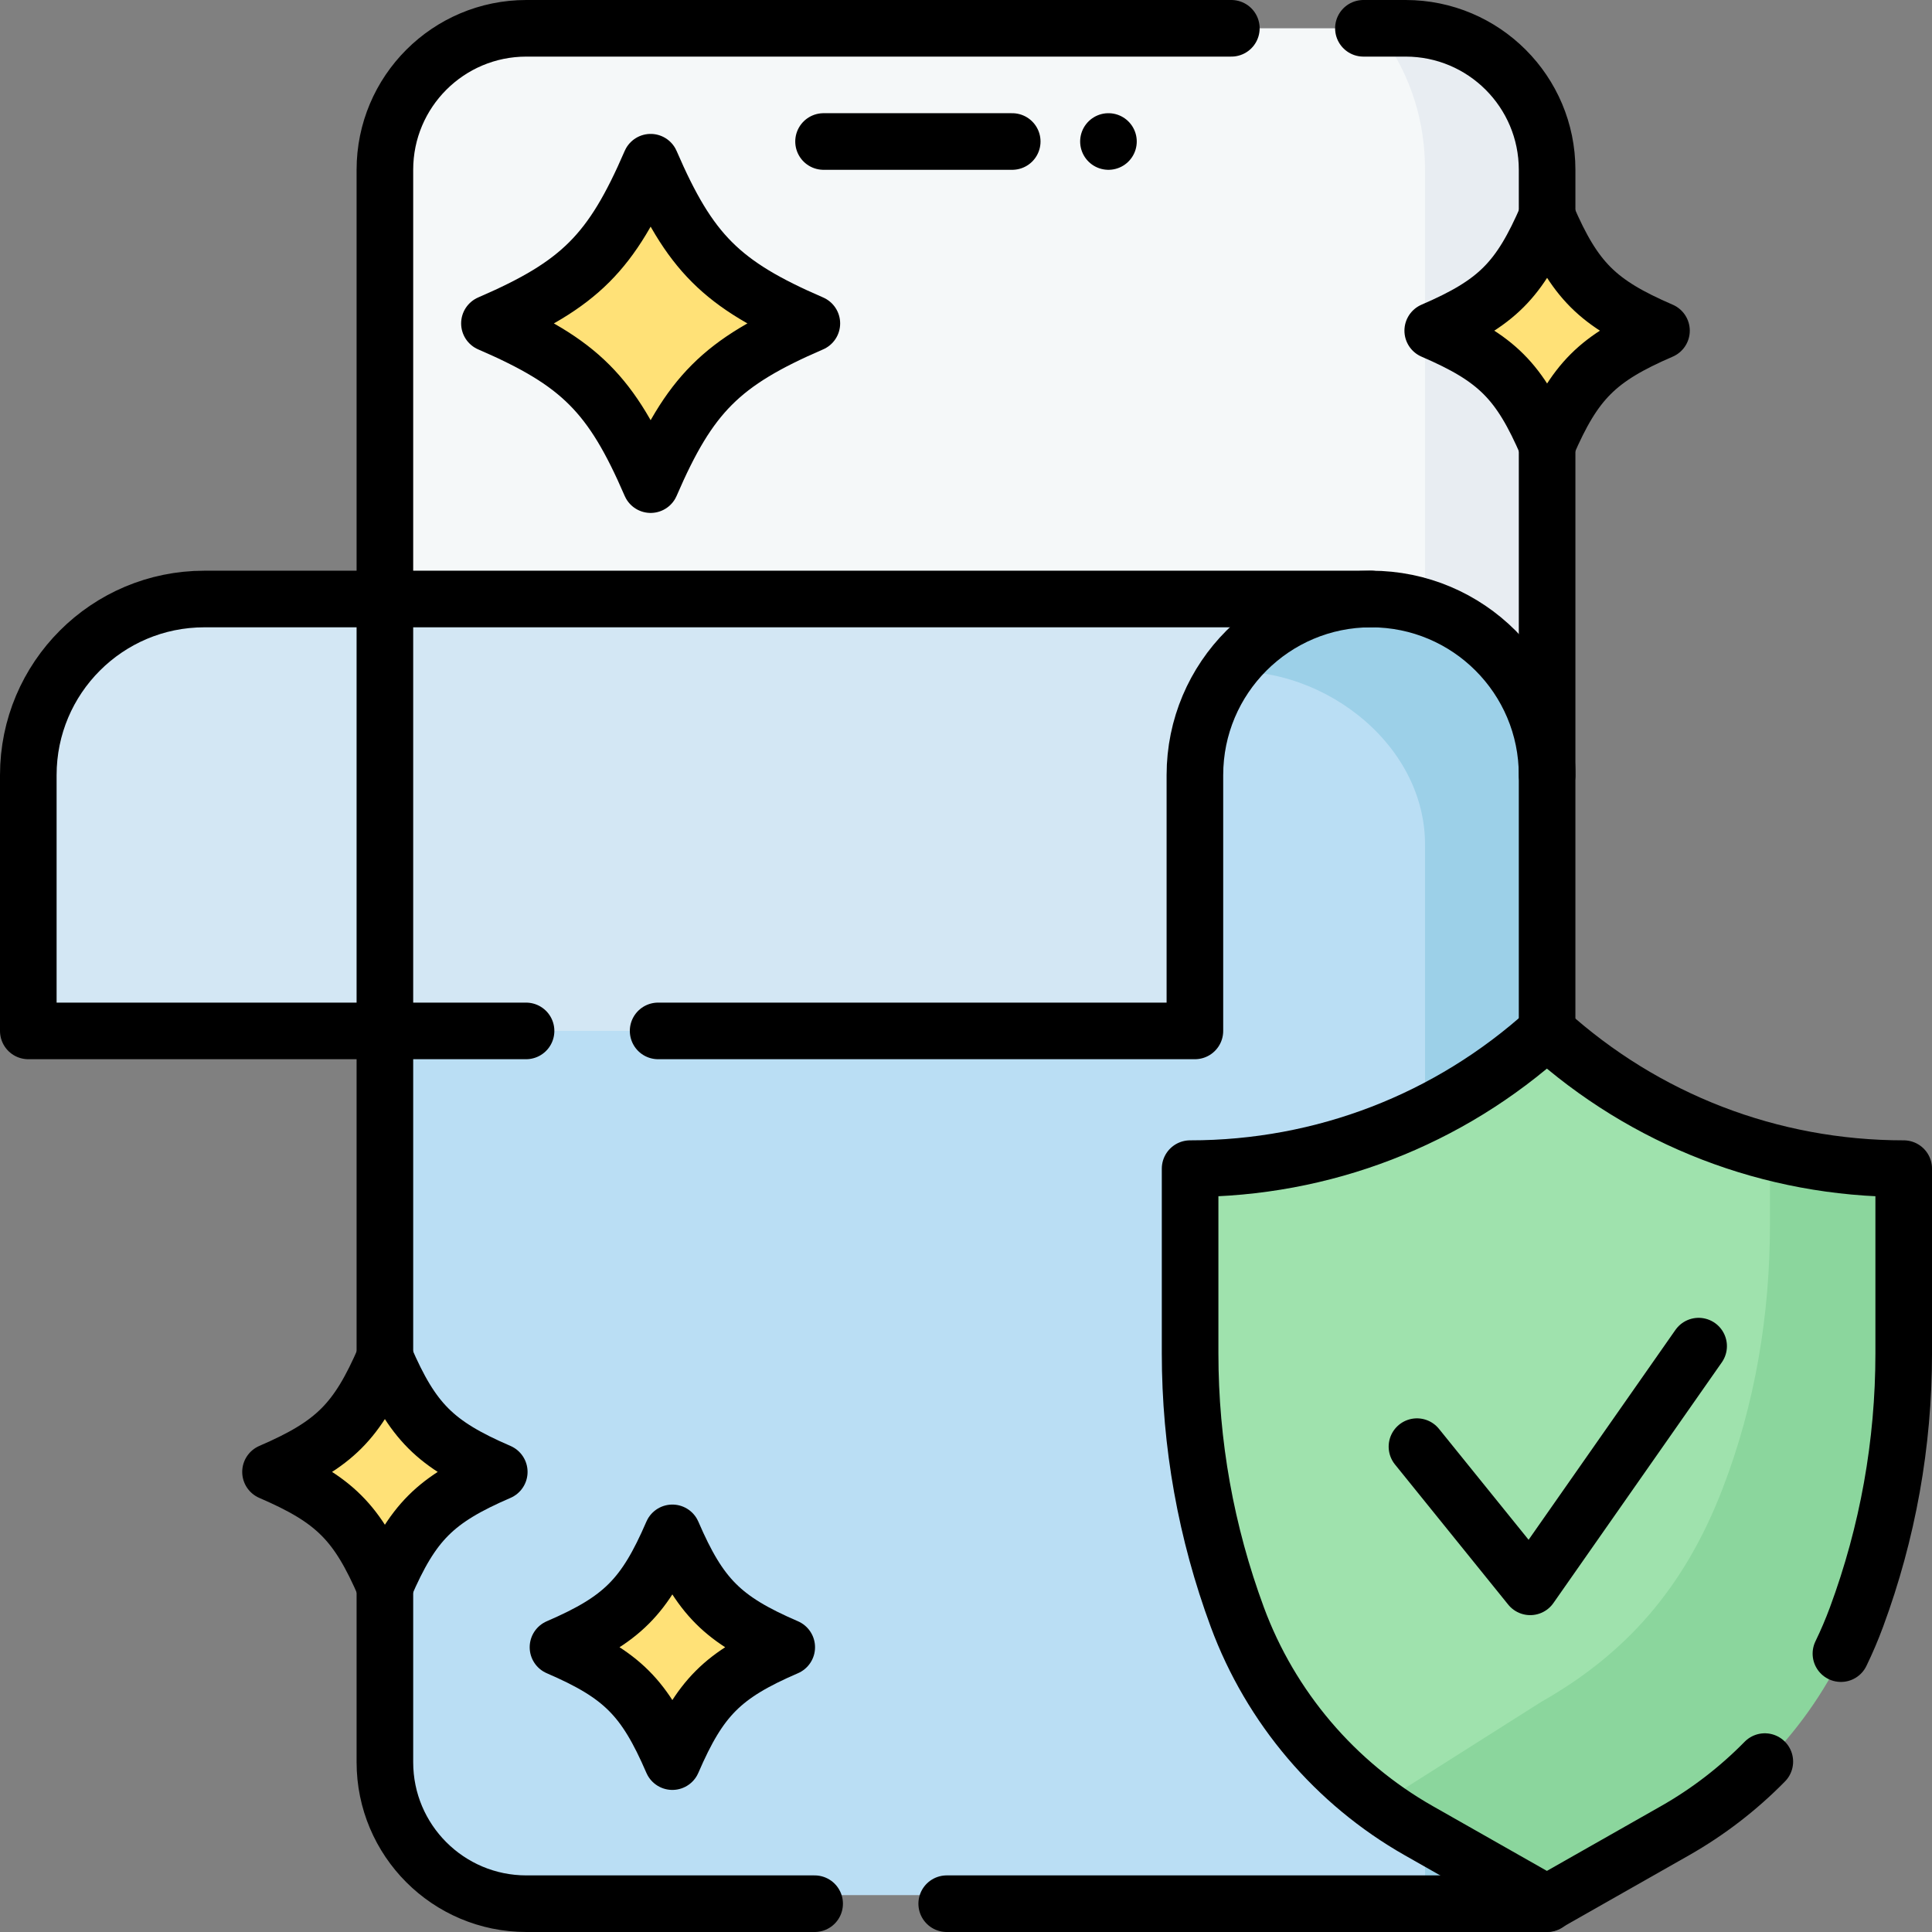
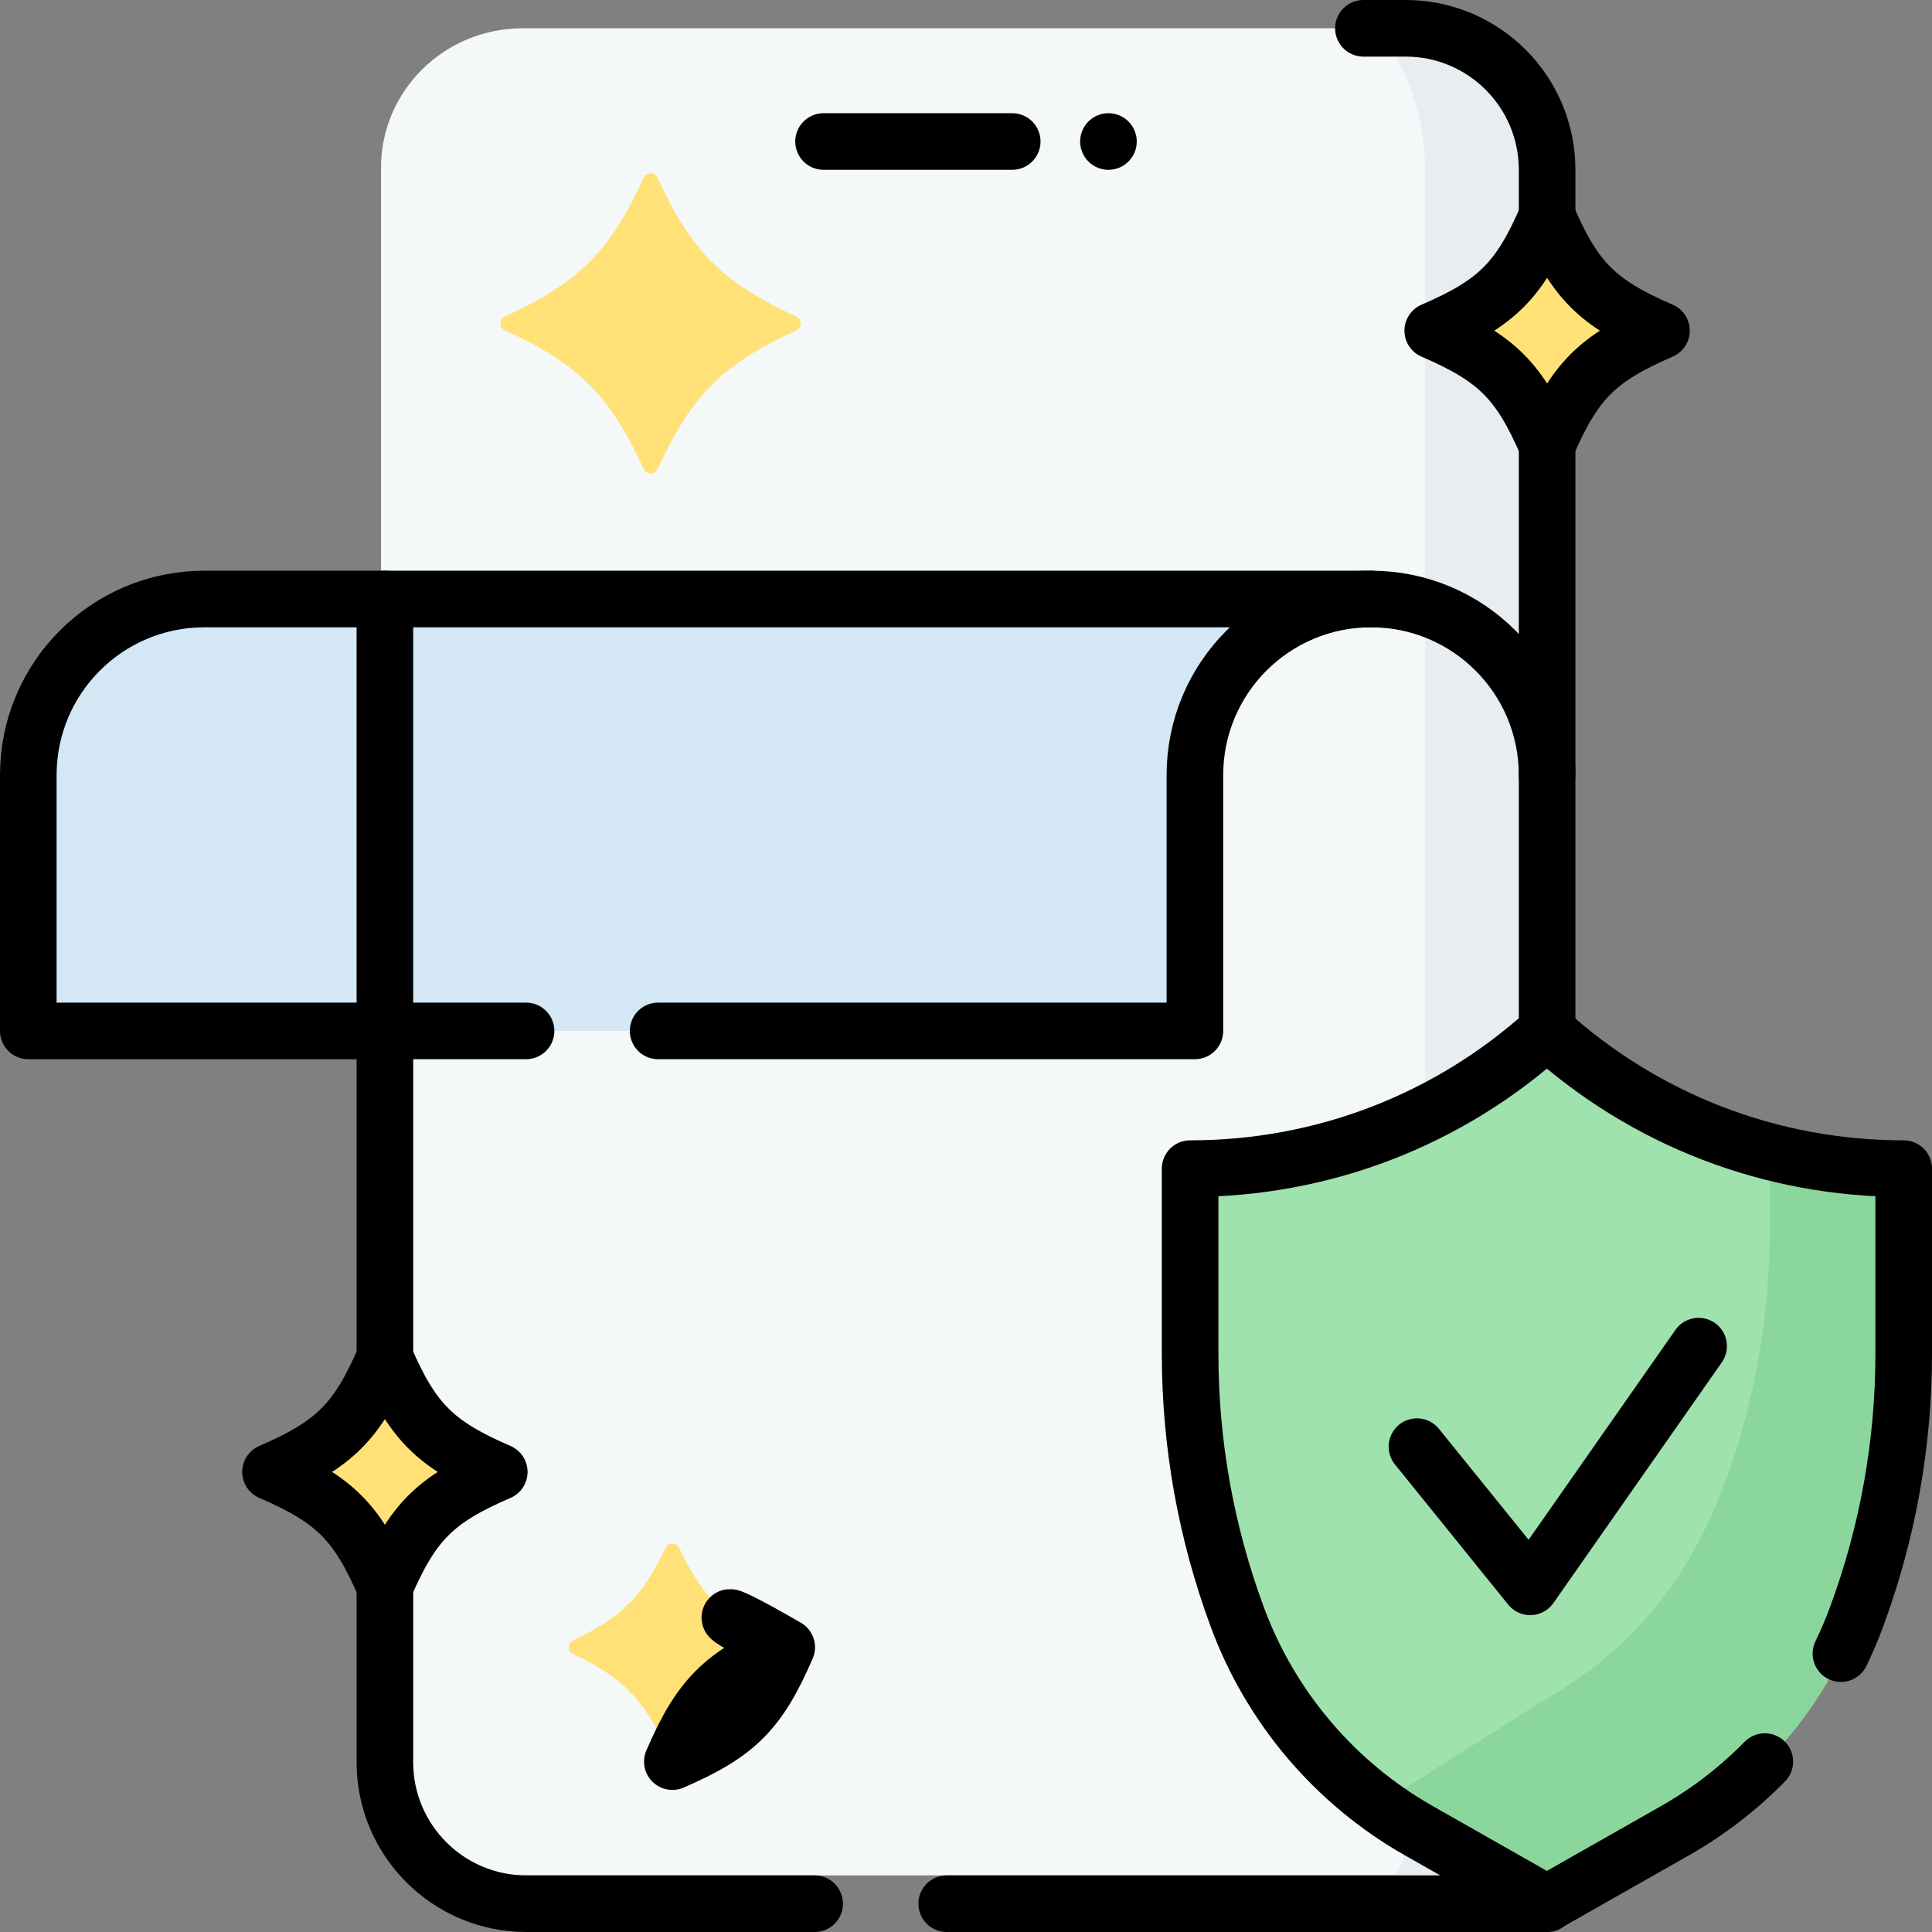
<svg xmlns="http://www.w3.org/2000/svg" id="Capa_1" x="0px" y="0px" viewBox="0 0 512 512" style="enable-background:new 0 0 512 512;" xml:space="preserve" width="512" height="512">
  <rect x="0" y="0" width="512" height="512" fill="#808080" stroke="none" />
  <g>
    <g>
      <path style="fill:#F5F8F9;" d="M100.975,44.434c0-20.398,16.789-36.934,37.5-36.934h233c20.711,0,37.5,16.536,37.5,36.934v415.632&#10;&#09;&#09;&#09;c0,20.398-16.789,36.934-37.5,36.934h-233c-20.711,0-37.5-16.536-37.5-36.934V44.434z" />
      <path style="fill:#E8EDF2;" d="M371.475,7.5h-6.769c5.816,7.247,12.939,19.745,12.939,37.5c0,5.013,0,409.508,0,422.003&#10;&#09;&#09;&#09;c0,17.752-7.122,30.25-12.937,37.497h6.767c20.71,0,37.5-16.789,37.5-37.5V45C408.975,24.289,392.185,7.5,371.475,7.5z" />
-       <path style="fill:#BADEF4;" d="M409.323,207.122L410,484.274l-17.95,17.949H123.28l-22.36-22.359V206.093l206.935-0.69&#10;&#09;&#09;&#09;c0-9.86,3.05-18.999,8.28-26.529c8.42-12.17,31.275-17.815,47.195-17.815c12.89,0,22.649,5.098,31.089,13.548&#10;&#09;&#09;&#09;C402.869,183.057,409.323,194.233,409.323,207.122z" />
-       <path style="fill:#9CD0E8;" d="M410,205.403v264.871l-17.95,29.483l-14.395-0.809c0,0,0-274.495-0.01-274.495&#10;&#09;&#09;&#09;c0.45-28.029-28.986-49.599-55.806-46.169c5.243-7.577,8.138-12.266,16.839-15.677c5.273-2.067,18.645-3.873,24.653-3.873&#10;&#09;&#09;&#09;c12.89,0,24.56,5.22,33,13.669C404.78,180.854,410,192.514,410,205.403z" />
      <path style="fill:#FFE177;" d="M436.29,89.44c-12.719,6.003-18.475,11.759-24.479,24.478c-0.723,1.532-2.898,1.532-3.622,0&#10;&#09;&#09;&#09;c-6.004-12.719-11.759-18.475-24.479-24.478c-1.532-0.723-1.532-2.898,0-3.622c12.719-6.003,18.475-11.759,24.479-24.478&#10;&#09;&#09;&#09;c0.723-1.532,2.898-1.532,3.622,0c6.004,12.719,11.759,18.475,24.479,24.478C437.822,86.542,437.822,88.717,436.29,89.44z" />
      <path style="fill:#FFE177;" d="M204.472,438.332c-12.719,6.003-18.475,11.759-24.479,24.478c-0.723,1.532-2.899,1.532-3.622,0&#10;&#09;&#09;&#09;c-6.004-12.719-11.759-18.475-24.479-24.478c-1.532-0.723-1.532-2.898,0-3.622c12.719-6.003,18.475-11.759,24.479-24.478&#10;&#09;&#09;&#09;c0.723-1.532,2.898-1.532,3.622,0c6.003,12.719,11.759,18.475,24.479,24.478C206.004,435.434,206.004,437.609,204.472,438.332z" />
      <path style="fill:#FFE177;" d="M211.069,87.521c-19.581,8.983-27.844,17.246-36.827,36.826c-0.71,1.547-2.919,1.547-3.628,0&#10;&#09;&#09;&#09;c-8.984-19.58-17.246-27.843-36.827-36.826c-1.547-0.71-1.547-2.919,0-3.628c19.581-8.983,27.844-17.246,36.827-36.826&#10;&#09;&#09;&#09;c0.71-1.547,2.919-1.547,3.628,0c8.984,19.58,17.246,27.843,36.827,36.826C212.615,84.602,212.615,86.811,211.069,87.521z" />
      <g>
        <g>
          <g>
            <path style="fill:#9FE2AD;" d="M377.557,482.467c-3.731-2.119-8.331-1.913-11.759-4.44&#10;&#09;&#09;&#09;&#09;&#09;&#09;c-16.932-12.481-29.98-29.725-37.335-49.601c-8.306-22.45-12.518-45.972-12.518-69.912v-45.016&#10;&#09;&#09;&#09;&#09;&#09;&#09;c0-2.156,1.708-3.934,3.863-3.992c32.602-0.878,63.509-12.851,88.11-34.09c1.478-1.276,3.686-1.276,5.164,0&#10;&#09;&#09;&#09;&#09;&#09;&#09;c16.33,14.097,35.437,24.113,55.973,29.511c0,0,9.152,7.057,20.114,7.352c2.155,0.058,10.581,1.129,10.581,3.285l3.097,42.133&#10;&#09;&#09;&#09;&#09;&#09;&#09;c0,23.938-4.208,47.222-12.516,69.675c-8.842,23.899-25.966,42.896-48.129,55.482l-29.67,17.29&#10;&#09;&#09;&#09;&#09;&#09;&#09;c-1.225,0.695-2.725,0.695-3.95,0L377.557,482.467z" />
          </g>
        </g>
        <path style="fill:#8BD69D;" d="M501.182,309.509c-10.959-0.296-21.727-1.846-32.128-4.58l0.001,19.588&#10;&#09;&#09;&#09;&#09;c0,23.938-3.925,47.569-12.52,69.914c-10.27,26.701-25.919,43.992-48.082,56.578l-42.655,27.017&#10;&#09;&#09;&#09;&#09;c3.427,2.528,7.013,4.86,10.745,6.979l32.011,18.265c0.792,0.45,2.086,0.447,2.901,0.389c0.468-0.033,0.92-0.179,1.328-0.412&#10;&#09;&#09;&#09;&#09;l31.67-18.24c22.163-12.586,39.24-32.679,48.082-56.578c8.308-22.454,12.52-45.976,12.52-69.914l0-45.015&#10;&#09;&#09;&#09;&#09;C505.055,311.342,503.341,309.567,501.182,309.509z" />
      </g>
      <path style="fill:#FFE177;" d="M128.29,391.871c-12.719,6.003-18.475,11.759-24.479,24.478c-0.723,1.532-2.899,1.532-3.622,0&#10;&#09;&#09;&#09;c-6.004-12.719-11.759-18.475-24.479-24.478c-1.532-0.723-1.532-2.898,0-3.622c12.719-6.003,18.475-11.759,24.479-24.478&#10;&#09;&#09;&#09;c0.723-1.532,2.899-1.532,3.622,0c6.004,12.719,11.759,18.475,24.479,24.478C129.822,388.973,129.822,391.148,128.29,391.871z" />
      <path style="fill:#D3E7F4;" d="M363.331,158.737H109.705l-7.5,6.408l-7.5-6.408H54.169h0c-25.775,0-46.669,20.894-46.669,46.668&#10;&#09;&#09;&#09;v63.789c0,2.209,1.791,4,4,4h83.205l7.5-7.908l7.5,7.908h202.957c2.209,0,4-1.791,4-4v-63.789&#10;&#09;&#09;&#09;C316.661,179.63,337.556,158.737,363.331,158.737L363.331,158.737z" />
    </g>
    <g>
      <line style="fill:none;stroke:#000000;stroke-width:15;stroke-linecap:round;stroke-linejoin:round;stroke-miterlimit:10;" x1="102" y1="359.161" x2="102" y2="158.742" />
      <path style="fill:none;stroke:#000000;stroke-width:15;stroke-linecap:round;stroke-linejoin:round;stroke-miterlimit:10;" d="&#10;&#09;&#09;&#09;M215.887,504.5H139.5c-20.711,0-37.5-16.789-37.5-37.5v-45.419" />
      <line style="fill:none;stroke:#000000;stroke-width:15;stroke-linecap:round;stroke-linejoin:round;stroke-miterlimit:10;" x1="410" y1="504.5" x2="250.887" y2="504.5" />
      <path style="fill:none;stroke:#000000;stroke-width:15;stroke-linecap:round;stroke-linejoin:round;stroke-miterlimit:10;" d="&#10;&#09;&#09;&#09;M174.41,273.202h142.251v-67.791c0-25.775,20.895-46.669,46.669-46.669h0c25.775,0,46.669,20.895,46.669,46.669v67.266" />
      <path style="fill:none;stroke:#000000;stroke-width:15;stroke-linecap:round;stroke-linejoin:round;stroke-miterlimit:10;" d="&#10;&#09;&#09;&#09;M363.331,158.742H54.169h0c-25.775,0-46.669,20.895-46.669,46.669v67.791h131.91" />
      <g>
        <g>
          <g>
            <line style="fill:none;stroke:#000000;stroke-width:15;stroke-linecap:round;stroke-linejoin:round;stroke-miterlimit:10;" x1="410" y1="119" x2="410" y2="205.411" />
            <path style="fill:none;stroke:#000000;stroke-width:15;stroke-linecap:round;stroke-linejoin:round;stroke-miterlimit:10;" d="&#10;&#09;&#09;&#09;&#09;&#09;&#09;M361.318,7.5H372.5C393.211,7.5,410,24.289,410,45v11.419" />
-             <path style="fill:none;stroke:#000000;stroke-width:15;stroke-linecap:round;stroke-linejoin:round;stroke-miterlimit:10;" d="&#10;&#09;&#09;&#09;&#09;&#09;&#09;M102,158.742V45c0-20.711,16.789-37.5,37.5-37.5h186.818" />
            <g>
              <line style="fill:none;stroke:#000000;stroke-width:15;stroke-linecap:round;stroke-linejoin:round;stroke-miterlimit:10;" x1="218.25" y1="37.5" x2="268.25" y2="37.5" />
              <line style="fill:none;stroke:#000000;stroke-width:15;stroke-linecap:round;stroke-linejoin:round;stroke-miterlimit:10;" x1="293.75" y1="37.5" x2="293.75" y2="37.5" />
            </g>
          </g>
        </g>
      </g>
      <path style="fill:none;stroke:#000000;stroke-width:15;stroke-linecap:round;stroke-linejoin:round;stroke-miterlimit:10;" d="&#10;&#09;&#09;&#09;M440.31,87.632c-17.009,7.346-22.964,13.302-30.31,30.31c-7.346-17.009-13.302-22.964-30.31-30.31&#10;&#09;&#09;&#09;c17.009-7.346,22.964-13.302,30.31-30.31C417.346,74.33,423.302,80.286,440.31,87.632z" />
-       <path style="fill:none;stroke:#000000;stroke-width:15;stroke-linecap:round;stroke-linejoin:round;stroke-miterlimit:10;" d="&#10;&#09;&#09;&#09;M208.493,436.536c-17.009,7.346-22.964,13.302-30.31,30.31c-7.346-17.009-13.302-22.964-30.31-30.31&#10;&#09;&#09;&#09;c17.009-7.346,22.964-13.302,30.31-30.31C185.528,423.235,191.484,429.19,208.493,436.536z" />
-       <path style="fill:none;stroke:#000000;stroke-width:15;stroke-linecap:round;stroke-linejoin:round;stroke-miterlimit:10;" d="&#10;&#09;&#09;&#09;M215.149,85.71c-23.973,10.354-32.367,18.748-42.722,42.722c-10.354-23.973-18.748-32.367-42.722-42.722&#10;&#09;&#09;&#09;c23.973-10.354,32.367-18.748,42.722-42.722C182.782,66.961,191.176,75.355,215.149,85.71z" />
+       <path style="fill:none;stroke:#000000;stroke-width:15;stroke-linecap:round;stroke-linejoin:round;stroke-miterlimit:10;" d="&#10;&#09;&#09;&#09;M208.493,436.536c-17.009,7.346-22.964,13.302-30.31,30.31c17.009-7.346,22.964-13.302,30.31-30.31C185.528,423.235,191.484,429.19,208.493,436.536z" />
      <g>
        <g>
          <path style="fill:none;stroke:#000000;stroke-width:15;stroke-linecap:round;stroke-linejoin:round;stroke-miterlimit:10;" d="&#10;&#09;&#09;&#09;&#09;&#09;M467.695,466.841c-6.999,7.133-14.997,13.313-23.796,18.311l-33.954,19.28l-33.956-19.282&#10;&#09;&#09;&#09;&#09;&#09;c-22.161-12.585-39.237-32.679-48.081-56.58c-8.306-22.45-12.518-45.974-12.518-69.915v-48.954h0.031&#10;&#09;&#09;&#09;&#09;&#09;c35.174,0,68.568-12.904,94.525-36.431c25.959,23.527,59.352,36.431,94.525,36.431h0.032v48.954&#10;&#09;&#09;&#09;&#09;&#09;c0,23.939-4.212,47.463-12.52,69.917c-1.219,3.295-2.595,6.518-4.118,9.658" />
        </g>
        <polyline style="fill:none;stroke:#000000;stroke-width:15;stroke-linecap:round;stroke-linejoin:round;stroke-miterlimit:10;" points="&#10;&#09;&#09;&#09;&#09;375.509,383.376 405.525,420.527 450.153,356.739 &#09;&#09;&#09;" />
      </g>
      <path style="fill:none;stroke:#000000;stroke-width:15;stroke-linecap:round;stroke-linejoin:round;stroke-miterlimit:10;" d="&#10;&#09;&#09;&#09;M132.31,390.073c-17.009,7.346-22.964,13.302-30.31,30.31c-7.346-17.009-13.302-22.964-30.31-30.31&#10;&#09;&#09;&#09;c17.009-7.346,22.964-13.302,30.31-30.31C109.346,376.772,115.302,382.727,132.31,390.073z" />
    </g>
  </g>
</svg>